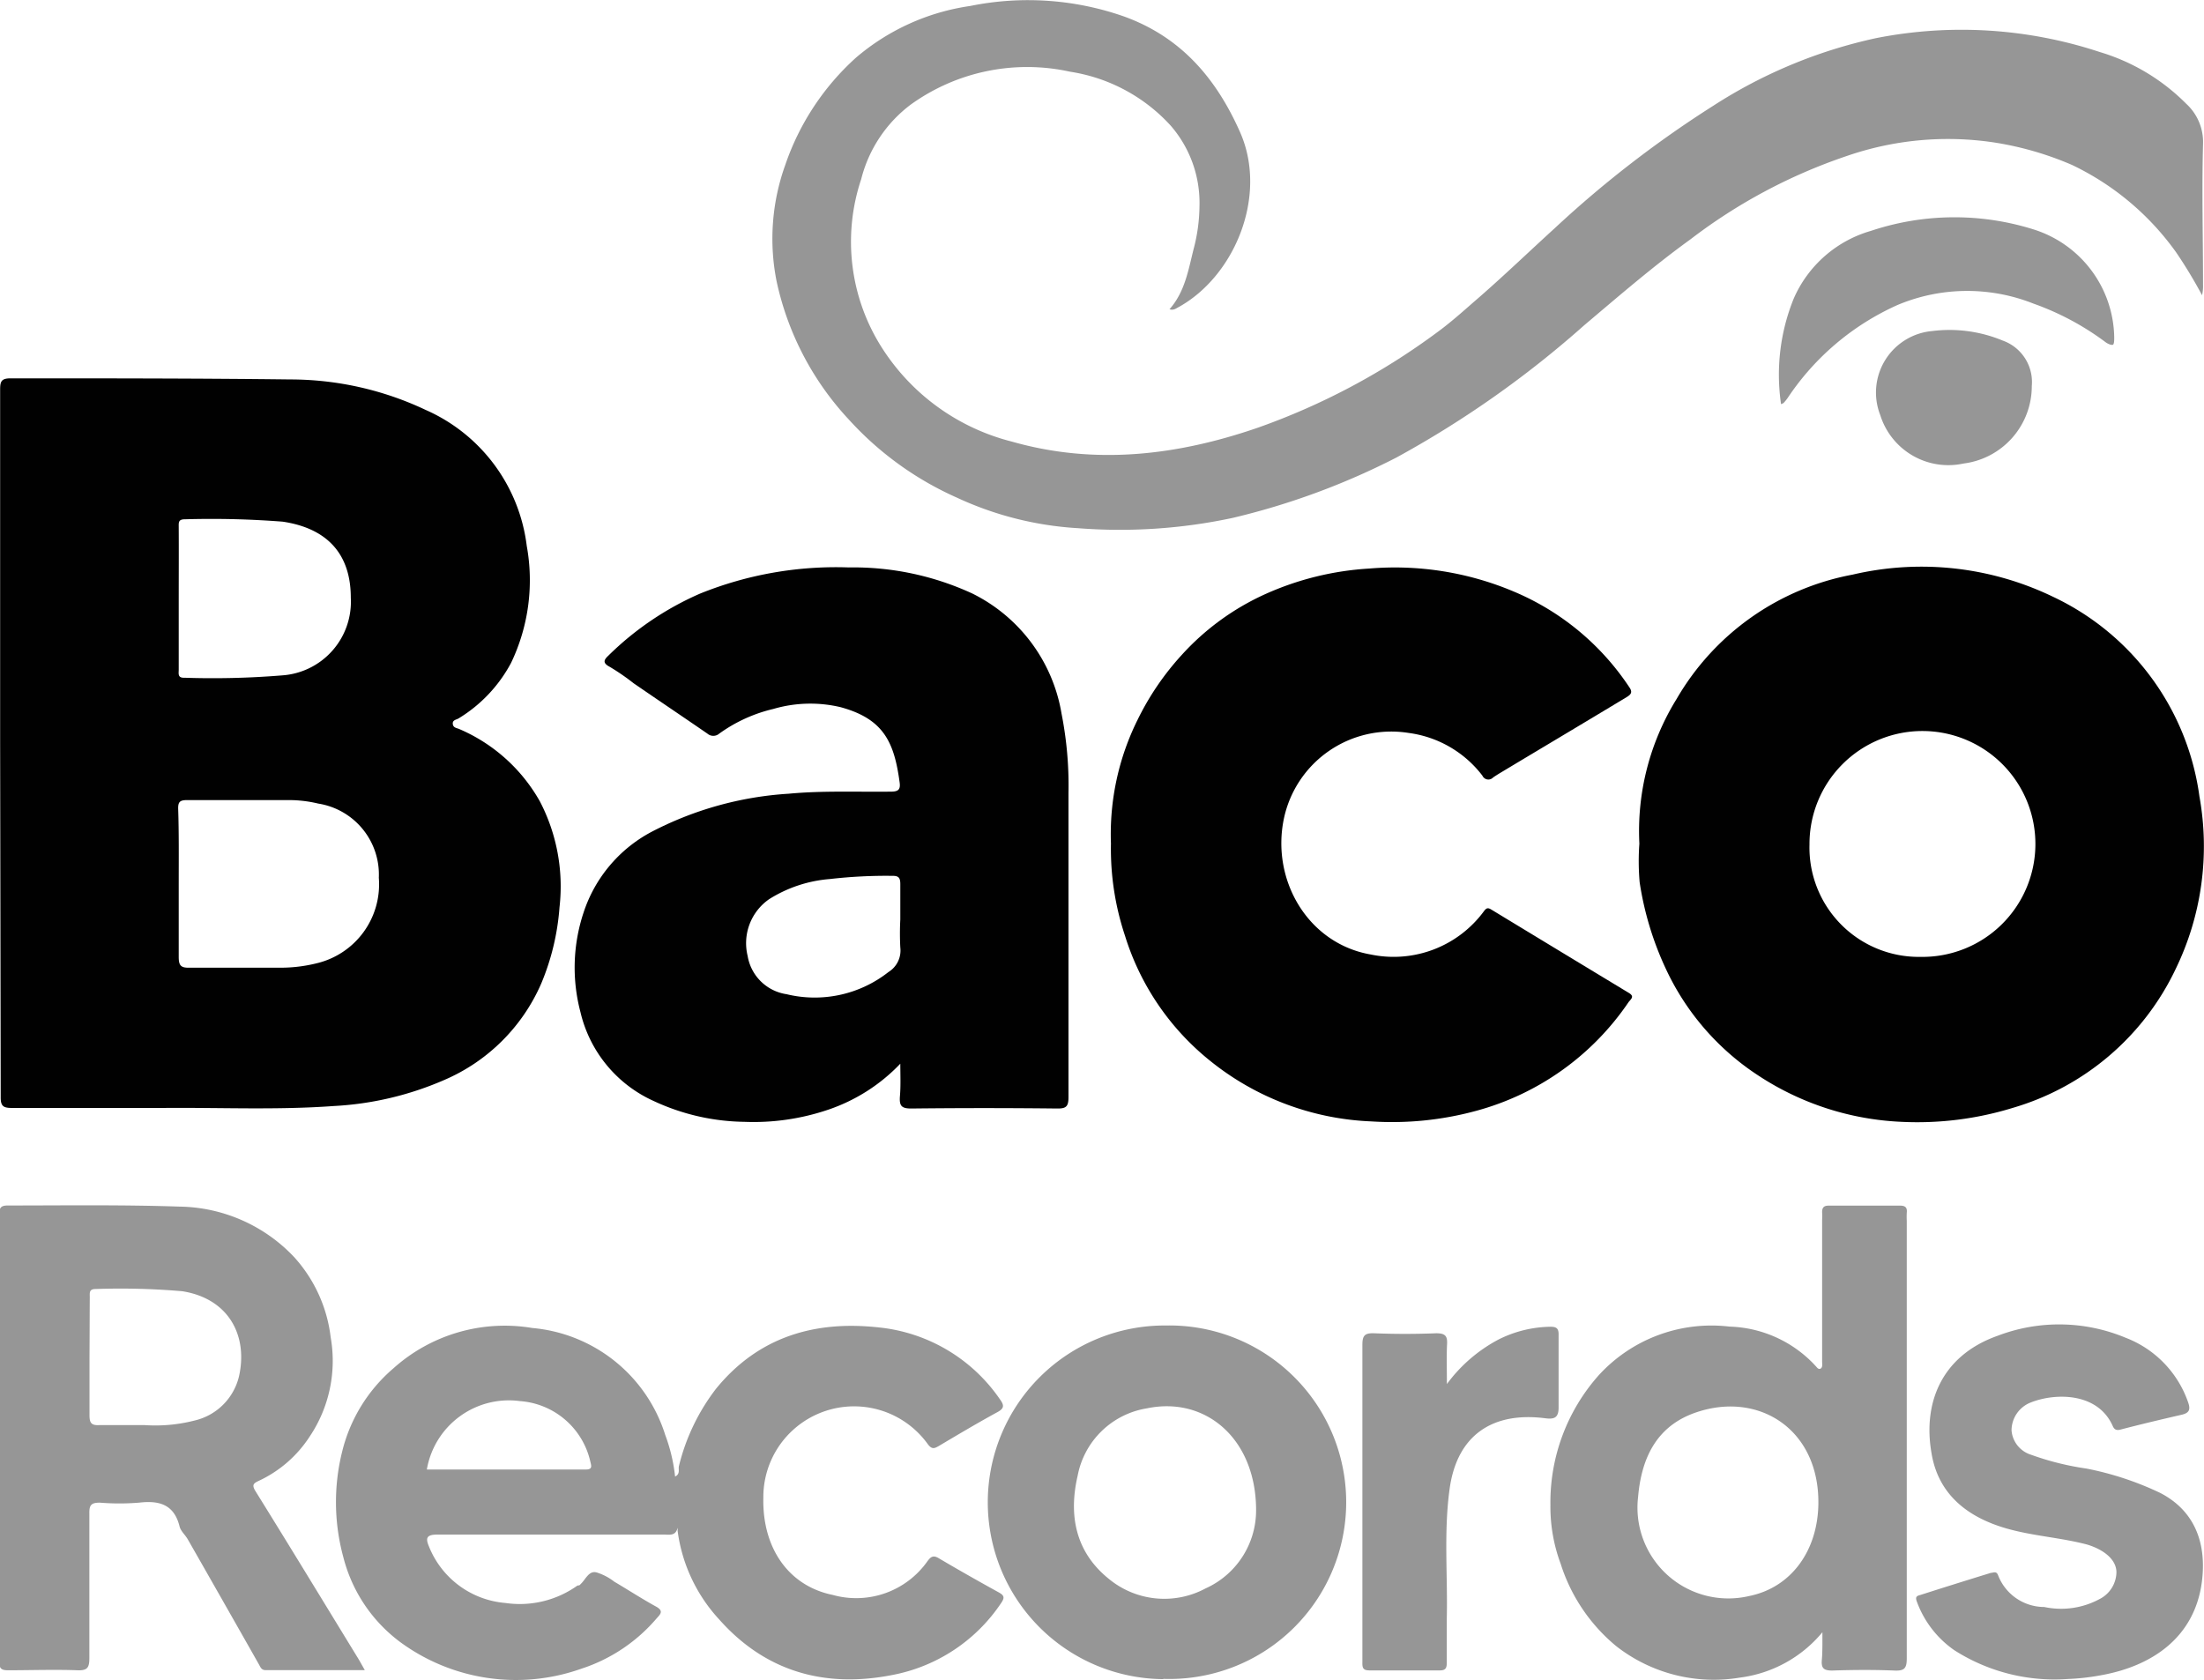
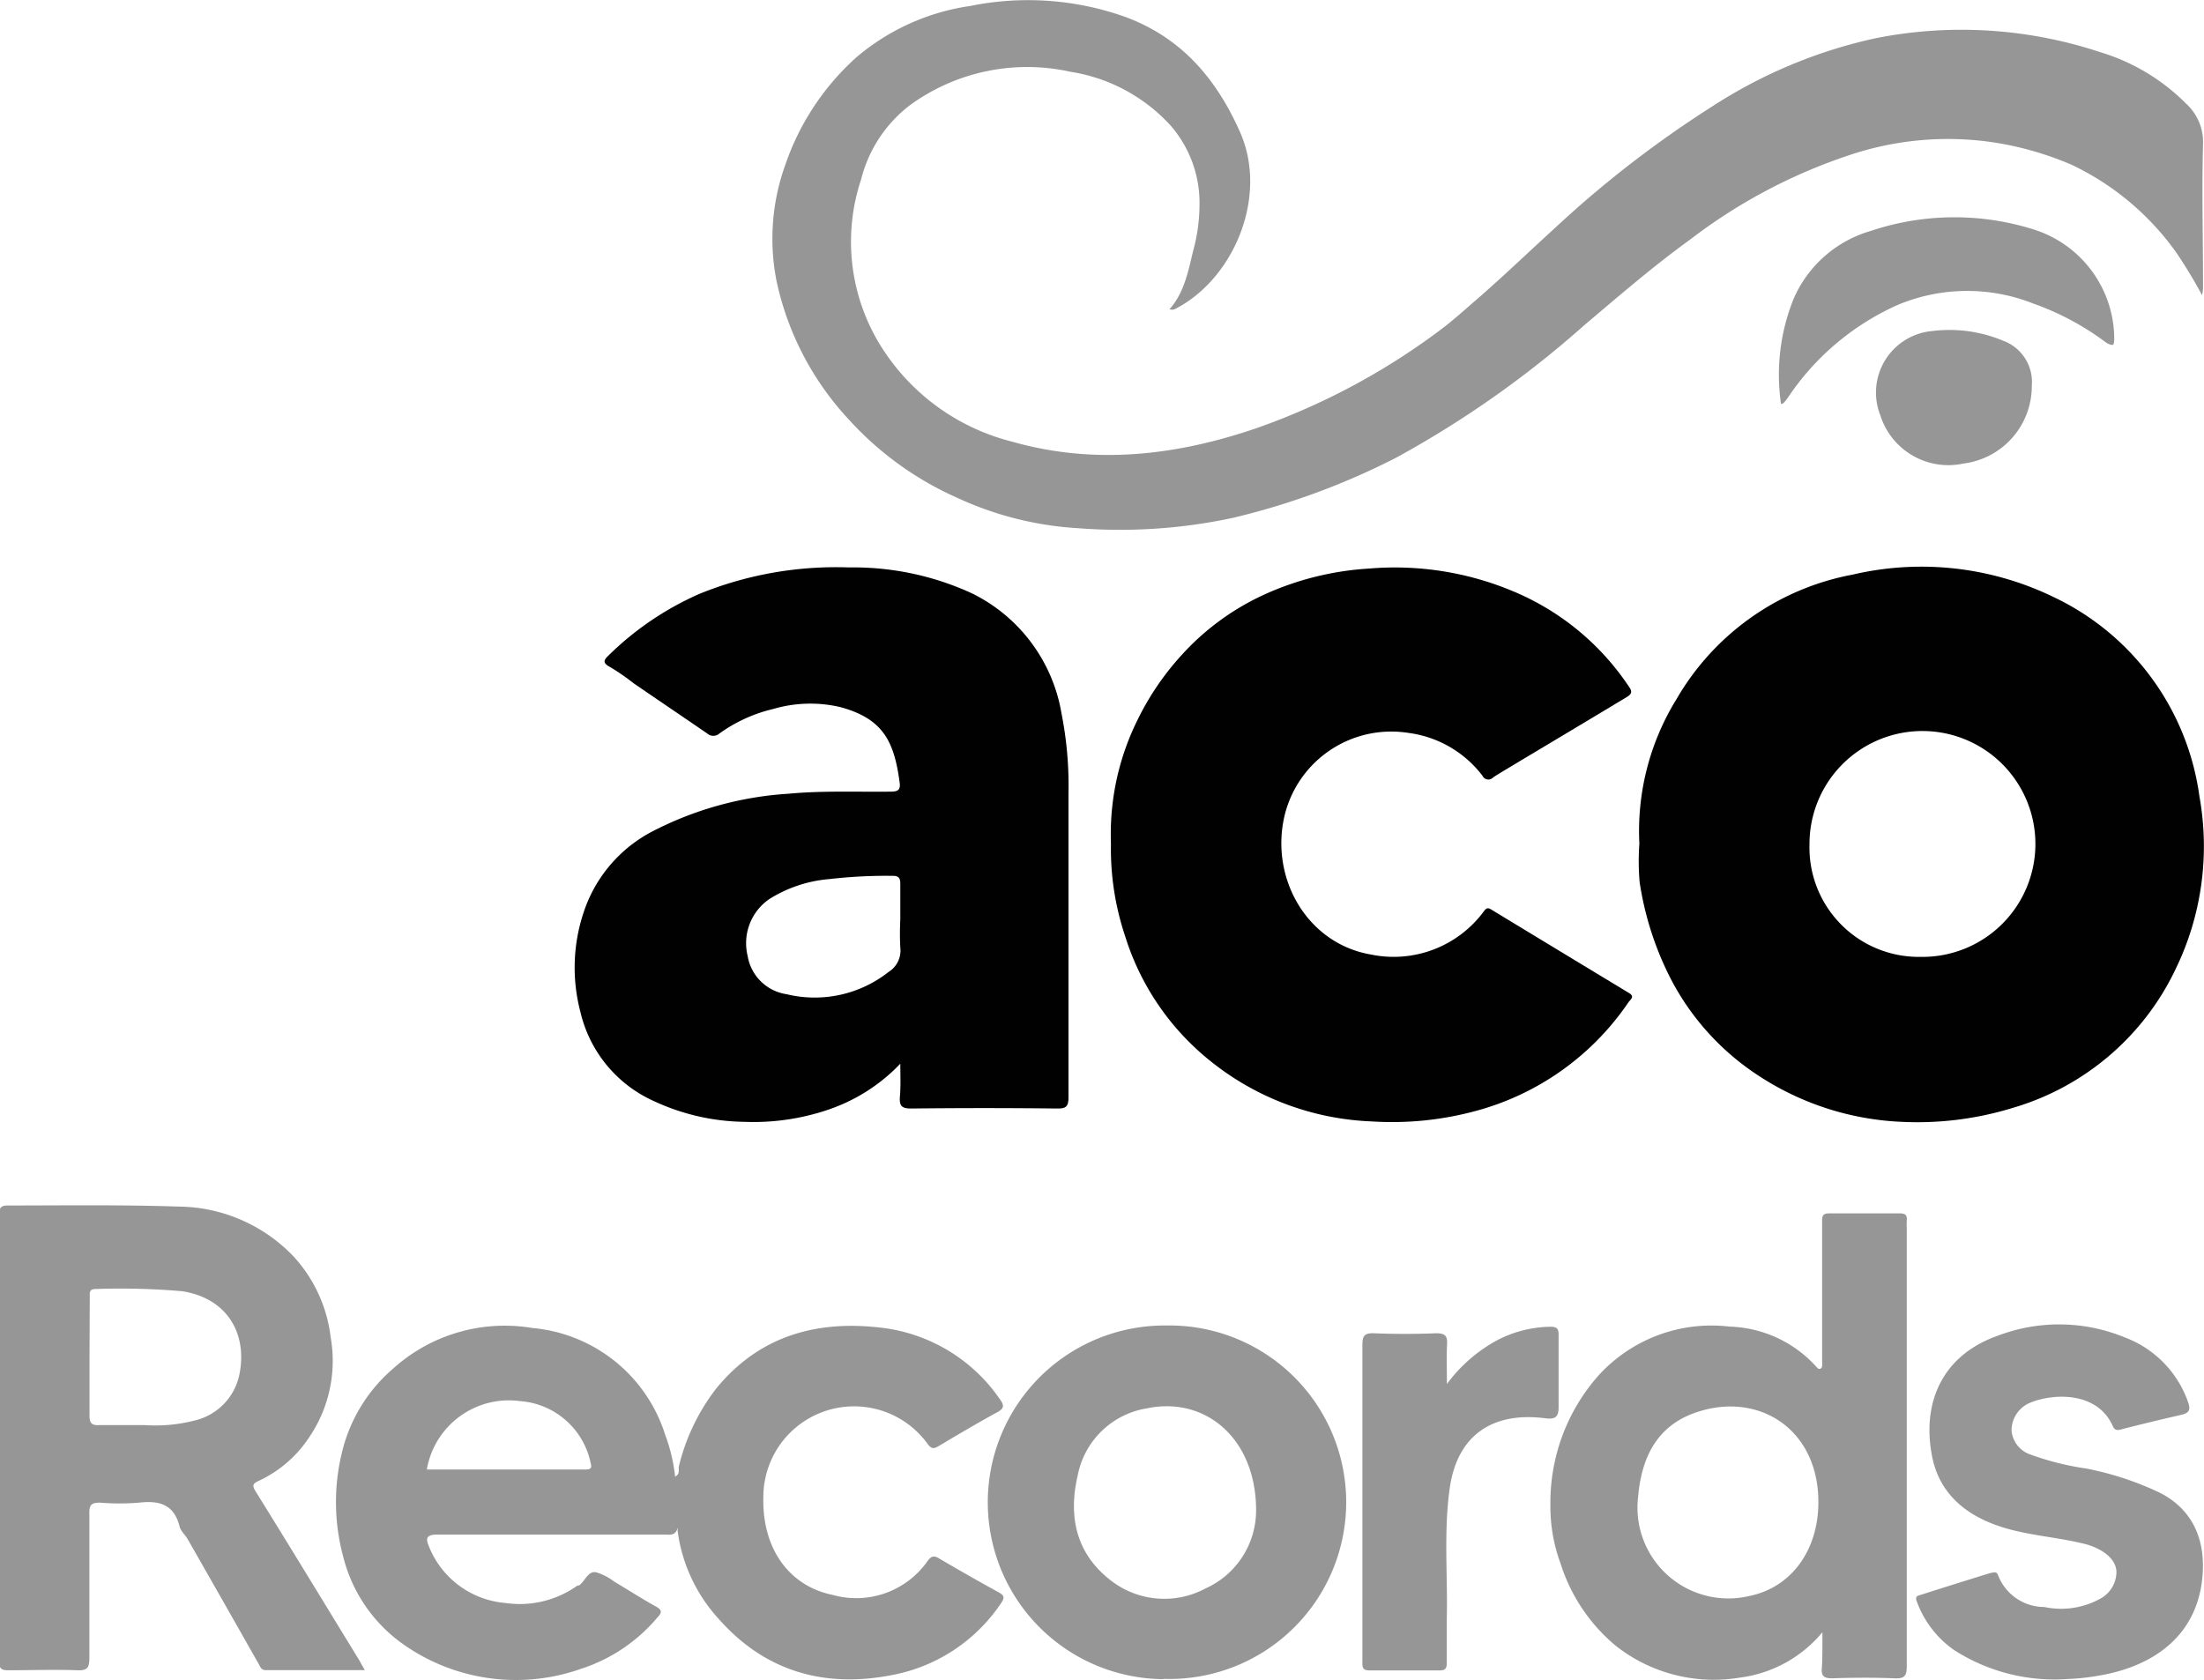
<svg xmlns="http://www.w3.org/2000/svg" id="Calque_1" data-name="Calque 1" viewBox="0 0 158.83 121.08">
  <defs>
    <style>.cls-1{fill:#010101;}.cls-2{fill:#969696;}</style>
  </defs>
-   <path class="cls-1" d="M18.18,55q0-12.73,0-25.47c0-.58.09-.8.76-.8,6.72,0,13.44,0,20.16.08A22.84,22.84,0,0,1,48.83,31a12.35,12.35,0,0,1,7.3,9.81A13.79,13.79,0,0,1,55,49.24a10.4,10.4,0,0,1-3.78,4c-.16.1-.45.11-.42.4s.3.29.47.37a12.15,12.15,0,0,1,5.81,5.22,13.27,13.27,0,0,1,1.41,7.63,17.49,17.49,0,0,1-1.32,5.5,13.36,13.36,0,0,1-7,6.95,22.88,22.88,0,0,1-7.94,1.87c-4.11.3-8.22.1-12.33.14-3.62,0-7.23,0-10.85,0-.64,0-.84-.12-.83-.81Q18.2,67.77,18.18,55Zm12.87,10.1c0,1.77,0,3.54,0,5.31,0,.6.11.82.77.8,2.14,0,4.29,0,6.43,0A10.83,10.83,0,0,0,41,70.89a5.85,5.85,0,0,0,4.47-6.16,5.18,5.18,0,0,0-4.37-5.35,9,9,0,0,0-2-.25c-2.49,0-5,0-7.47,0-.51,0-.63.15-.62.63C31.07,61.52,31.05,63.32,31.05,65.11Zm0-20.51v5.14c0,.27-.09.6.4.58a61.58,61.58,0,0,0,7.06-.17,5.32,5.32,0,0,0,4.94-5.6c0-3.14-1.69-5-4.91-5.48a66.56,66.56,0,0,0-7.06-.17c-.47,0-.43.25-.43.56C31.06,41.17,31.05,42.88,31.05,44.6Z" transform="translate(-18.17 -1.46)" />
  <path class="cls-1" d="M136.31,62.27A18.1,18.1,0,0,1,139,51.83a18.59,18.59,0,0,1,12.67-8.95,21.79,21.79,0,0,1,14.44,1.59,18.68,18.68,0,0,1,10.56,14.39,20.25,20.25,0,0,1-1.72,12.46,18.85,18.85,0,0,1-11.75,10,23.38,23.38,0,0,1-8,1A20.37,20.37,0,0,1,144.91,79a18.47,18.47,0,0,1-6.66-7.64,22.69,22.69,0,0,1-1.92-6.31A17.55,17.55,0,0,1,136.31,62.27Zm20.26,8.16a8.14,8.14,0,1,0-8-8.1A7.88,7.88,0,0,0,156.57,70.43Z" transform="translate(-18.17 -1.46)" />
  <path class="cls-2" d="M102.45,23.75c1.11-1.25,1.36-2.84,1.74-4.35a12.44,12.44,0,0,0,.42-3.09,8.48,8.48,0,0,0-2.08-5.8,12.33,12.33,0,0,0-7.24-3.88A14.35,14.35,0,0,0,83.8,9a9.69,9.69,0,0,0-3.57,5.38,14.21,14.21,0,0,0,1.51,12.17,15.66,15.66,0,0,0,9.35,6.74c6,1.71,11.92,1,17.72-1a49.22,49.22,0,0,0,13-6.93c1.06-.78,2-1.65,3-2.51,1.84-1.61,3.6-3.3,5.4-4.94a78.27,78.27,0,0,1,11.4-8.81,35.44,35.44,0,0,1,11.75-4.89,31.76,31.76,0,0,1,16.13,1,14.7,14.7,0,0,1,6.23,3.73,3.74,3.74,0,0,1,1.21,2.9c-.09,3.37,0,6.74,0,10.12a3,3,0,0,1-.07.78A34,34,0,0,0,175,19.66a19.54,19.54,0,0,0-7.51-6.31,23,23,0,0,0-5.67-1.63,22.32,22.32,0,0,0-10.61,1,39,39,0,0,0-11.23,6c-2.66,1.92-5.14,4.07-7.64,6.18a73.14,73.14,0,0,1-13.54,9.54A52.16,52.16,0,0,1,107,38.79a38.8,38.8,0,0,1-11.16.74,24,24,0,0,1-8.71-2.2,23.24,23.24,0,0,1-7.78-5.62,21.11,21.11,0,0,1-5.22-10,15.7,15.7,0,0,1,.63-8.36,18.4,18.4,0,0,1,5.08-7.72,16.2,16.2,0,0,1,8.25-3.74,20.91,20.91,0,0,1,11.09.76c4.09,1.48,6.64,4.45,8.37,8.37,2,4.58-.42,10.37-4.47,12.59C102.93,23.68,102.76,23.85,102.45,23.75Z" transform="translate(-18.17 -1.46)" />
  <path class="cls-1" d="M83.05,78.13a12.87,12.87,0,0,1-5.18,3.31,16.72,16.72,0,0,1-6.06.88,15.92,15.92,0,0,1-6.53-1.5A9.38,9.38,0,0,1,60,74.41a12.55,12.55,0,0,1,.22-7.16,10.16,10.16,0,0,1,4.88-5.82A24.66,24.66,0,0,1,75,58.67c2.46-.23,4.92-.12,7.38-.15.56,0,.69-.18.62-.68-.39-2.86-1.13-4.56-4.26-5.41a9.47,9.47,0,0,0-4.84.13A10.93,10.93,0,0,0,70,54.34a.65.65,0,0,1-.85,0c-1.77-1.22-3.56-2.42-5.33-3.64a16,16,0,0,0-1.7-1.17c-.56-.29-.42-.52-.1-.82a21.81,21.81,0,0,1,6.59-4.46,26.11,26.11,0,0,1,10.73-1.89,20.43,20.43,0,0,1,8.9,1.88,11.83,11.83,0,0,1,6.43,8.66,26.66,26.66,0,0,1,.5,5.71q0,11,0,21.92c0,.67-.15.84-.82.83q-5.26-.06-10.52,0c-.71,0-.85-.21-.81-.85C83.09,79.72,83.05,78.92,83.05,78.13Zm0-10.39c0-.85,0-1.71,0-2.56,0-.47-.14-.6-.59-.59a35.45,35.45,0,0,0-4.49.23,9.61,9.61,0,0,0-4.37,1.45,3.86,3.86,0,0,0-1.55,4.1,3.34,3.34,0,0,0,2.8,2.75,8.6,8.6,0,0,0,7.35-1.6,1.82,1.82,0,0,0,.85-1.77A19.24,19.24,0,0,1,83.05,67.74Z" transform="translate(-18.17 -1.46)" />
  <path class="cls-1" d="M98.23,62.26a18.52,18.52,0,0,1,1.93-8.94,19.74,19.74,0,0,1,3.15-4.63,18.29,18.29,0,0,1,6.07-4.42,21.29,21.29,0,0,1,7.47-1.83,22,22,0,0,1,10.39,1.65A18.63,18.63,0,0,1,135.59,51c.25.36.11.52-.2.71-3,1.81-6.06,3.63-9.09,5.45-.18.11-.36.22-.53.34a.47.47,0,0,1-.77-.13,8,8,0,0,0-5.31-3.08,7.91,7.91,0,0,0-9,6.19c-.92,4.44,1.75,9,6.27,9.78a8.08,8.08,0,0,0,8.17-3.15c.18-.23.29-.22.51-.09q4.94,3,9.9,6c.42.25.21.41,0,.66a19.36,19.36,0,0,1-11,7.85,23.05,23.05,0,0,1-7.53.76,19.75,19.75,0,0,1-11.66-4.39,18.61,18.61,0,0,1-6.11-9A19.78,19.78,0,0,1,98.23,62.26Z" transform="translate(-18.17 -1.46)" />
  <path class="cls-2" d="M67,111.58c-.14.61-.59.49-1,.49-5.44,0-10.88,0-16.31,0-.77,0-.87.24-.61.85A6.5,6.5,0,0,0,54.59,117a7.15,7.15,0,0,0,5.2-1.26c.07,0,.16,0,.22-.1.36-.32.59-1,1.16-.84a4,4,0,0,1,1.26.66c1,.59,2,1.24,3,1.79.6.32.33.56.06.86a12,12,0,0,1-5.43,3.63A14.08,14.08,0,0,1,47,119.81a11,11,0,0,1-4.09-6.12,15.1,15.1,0,0,1-.08-7.61,11.47,11.47,0,0,1,3.7-6,12,12,0,0,1,10-2.9,11.06,11.06,0,0,1,9.58,7.71,12.23,12.23,0,0,1,.71,3c.4-.2.21-.53.28-.77a14.92,14.92,0,0,1,2.67-5.56c3.07-3.77,7.15-4.93,11.74-4.42a12.06,12.06,0,0,1,8.72,5.18c.32.44.32.66-.21.94-1.41.77-2.79,1.59-4.17,2.41-.34.2-.52.28-.82-.12a6.54,6.54,0,0,0-11.85,3.87c-.08,3.61,1.81,6.35,5,7A6.28,6.28,0,0,0,85,114c.24-.33.42-.47.83-.22,1.42.84,2.87,1.66,4.32,2.46.42.23.42.4.15.79a12.16,12.16,0,0,1-7.87,5.17c-4.83.94-9.09-.25-12.42-4A11.65,11.65,0,0,1,67,111.79,1,1,0,0,0,67,111.58Zm-18-4.2H60.39c.52,0,.38-.3.32-.58a5.61,5.61,0,0,0-5.06-4.35A6,6,0,0,0,48.93,107.38Z" transform="translate(-18.17 -1.46)" />
  <path class="cls-2" d="M44.46,121.84H37.31c-.31,0-.37-.22-.49-.43q-2.55-4.5-5.12-9c-.18-.32-.51-.59-.59-.93-.4-1.6-1.48-1.88-2.93-1.71a17.58,17.58,0,0,1-2.81,0c-.6,0-.77.15-.76.75,0,3.48,0,7,0,10.44,0,.69-.13.92-.86.89-1.66-.06-3.32,0-5,0-.5,0-.63-.13-.63-.62q0-16.11,0-32.21c0-.45.06-.67.6-.67,4.12,0,8.25-.06,12.37.08a11.58,11.58,0,0,1,8.26,3.62A10.41,10.41,0,0,1,42,97.85,9.79,9.79,0,0,1,40.49,105a8.8,8.8,0,0,1-3.7,3.21c-.38.18-.47.3-.21.73,2.45,3.94,4.86,7.91,7.29,11.88C44.05,121.1,44.22,121.42,44.46,121.84ZM24.62,99.28c0,1.39,0,2.78,0,4.17,0,.55.11.76.7.73,1.09,0,2.19,0,3.29,0a11.35,11.35,0,0,0,3.58-.33,4.29,4.29,0,0,0,3.2-3.17c.66-2.91-.7-5.61-4.08-6.15a52.18,52.18,0,0,0-6.25-.16c-.48,0-.42.28-.42.58C24.63,96.39,24.63,97.83,24.62,99.28Z" transform="translate(-18.17 -1.46)" />
-   <path class="cls-2" d="M149.5,119.11a9.24,9.24,0,0,1-5.95,3.27,11.41,11.41,0,0,1-8.91-2.27,12.64,12.64,0,0,1-4-5.93,11.79,11.79,0,0,1-.74-4.25,13.79,13.79,0,0,1,3.46-9.32,11,11,0,0,1,9.45-3.53,8.77,8.77,0,0,1,6.24,2.88c.08.09.18.23.33.14s.1-.34.1-.51c0-3.4,0-6.8,0-10.2a5.23,5.23,0,0,0,0-.56c0-.36.15-.47.48-.47,1.71,0,3.42,0,5.14,0,.4,0,.52.16.48.52a5.42,5.42,0,0,0,0,.57q0,15.76,0,31.55c0,.73-.19.9-.89.87-1.49-.06-3-.05-4.49,0-.63,0-.79-.19-.74-.77S149.5,119.94,149.5,119.11Zm-.29-9.25c.07-5.35-4.25-8.11-8.74-6.62-2.86.94-4,3.23-4.25,6.1a6.55,6.55,0,0,0,8,7.16C147.2,115.9,149.16,113.3,149.21,109.86Z" transform="translate(-18.17 -1.46)" />
+   <path class="cls-2" d="M149.5,119.11a9.24,9.24,0,0,1-5.95,3.27,11.41,11.41,0,0,1-8.91-2.27,12.64,12.64,0,0,1-4-5.93,11.79,11.79,0,0,1-.74-4.25,13.79,13.79,0,0,1,3.46-9.32,11,11,0,0,1,9.45-3.53,8.77,8.77,0,0,1,6.24,2.88c.08.09.18.23.33.14s.1-.34.1-.51c0-3.4,0-6.8,0-10.2c0-.36.15-.47.48-.47,1.71,0,3.42,0,5.14,0,.4,0,.52.16.48.52a5.42,5.42,0,0,0,0,.57q0,15.76,0,31.55c0,.73-.19.9-.89.87-1.49-.06-3-.05-4.49,0-.63,0-.79-.19-.74-.77S149.5,119.94,149.5,119.11Zm-.29-9.25c.07-5.35-4.25-8.11-8.74-6.62-2.86.94-4,3.23-4.25,6.1a6.55,6.55,0,0,0,8,7.16C147.2,115.9,149.16,113.3,149.21,109.86Z" transform="translate(-18.17 -1.46)" />
  <path class="cls-2" d="M102,122.49A12.74,12.74,0,0,1,102.2,97a12.74,12.74,0,1,1-.2,25.47Zm6.69-12.17c0-5.14-3.62-8.23-7.86-7.35a6.06,6.06,0,0,0-5,4.86c-.66,2.84-.16,5.48,2.22,7.41a6.28,6.28,0,0,0,7,.71A6.17,6.17,0,0,0,108.69,110.32Z" transform="translate(-18.17 -1.46)" />
  <path class="cls-2" d="M167.17,122.48A13.39,13.39,0,0,1,159,120.4a7.31,7.31,0,0,1-2.69-3.49c-.14-.37,0-.42.26-.49q2.53-.81,5.07-1.59c.17,0,.4-.16.52.17a3.57,3.57,0,0,0,3.33,2.29,5.83,5.83,0,0,0,4-.58,2.21,2.21,0,0,0,1.2-1.92c0-.89-.86-1.62-2.11-2-1.89-.5-3.85-.61-5.74-1.14-2.85-.8-5-2.46-5.48-5.47-.62-3.57.7-7,4.77-8.44a12.42,12.42,0,0,1,9.19.13,7.67,7.67,0,0,1,4.53,4.65c.19.53.1.78-.45.91-1.48.34-2.95.69-4.41,1.07-.3.08-.45,0-.56-.24-1.08-2.46-4.16-2.41-5.92-1.71a2.17,2.17,0,0,0-1.38,2,2,2,0,0,0,1.39,1.76,20.08,20.08,0,0,0,4,1,22.23,22.23,0,0,1,5.33,1.76c2.58,1.34,3.33,3.75,3,6.38-.51,4-3.55,6.11-7.33,6.77A16.28,16.28,0,0,1,167.17,122.48Z" transform="translate(-18.17 -1.46)" />
  <path class="cls-2" d="M122.44,101.22A11,11,0,0,1,126.18,98a8.59,8.59,0,0,1,3.73-.91c.47,0,.59.16.58.61,0,1.74,0,3.48,0,5.22,0,.75-.34.84-.93.77-3.82-.5-6.38,1.2-6.92,5.06-.44,3.14-.13,6.31-.21,9.46,0,1,0,2.09,0,3.13,0,.37-.11.52-.5.52-1.69,0-3.38,0-5.06,0-.46,0-.53-.17-.52-.56,0-1.5,0-3,0-4.5,0-6.13,0-12.26,0-18.39,0-.66.14-.87.83-.85,1.49.06,3,.06,4.49,0,.67,0,.82.21.78.82C122.41,99.25,122.44,100.13,122.44,101.22Z" transform="translate(-18.17 -1.46)" />
  <path class="cls-2" d="M146.52,30.59a14.61,14.61,0,0,1,.91-7.6A8.69,8.69,0,0,1,153,18.1,19,19,0,0,1,164.73,18a8.29,8.29,0,0,1,5.8,7.78c0,.18,0,.45-.08.52s-.38-.05-.55-.18a19.6,19.6,0,0,0-5.2-2.78,12.94,12.94,0,0,0-9.8.11A18.66,18.66,0,0,0,147,30.14a3.47,3.47,0,0,1-.3.37S146.63,30.55,146.52,30.59Z" transform="translate(-18.17 -1.46)" />
  <path class="cls-2" d="M164.59,29.28a5.62,5.62,0,0,1-4.92,5.59,5.14,5.14,0,0,1-6-3.49,4.45,4.45,0,0,1,3.75-6.06,10,10,0,0,1,5.08.69A3.17,3.17,0,0,1,164.59,29.28Z" transform="translate(-18.17 -1.46)" />
</svg>